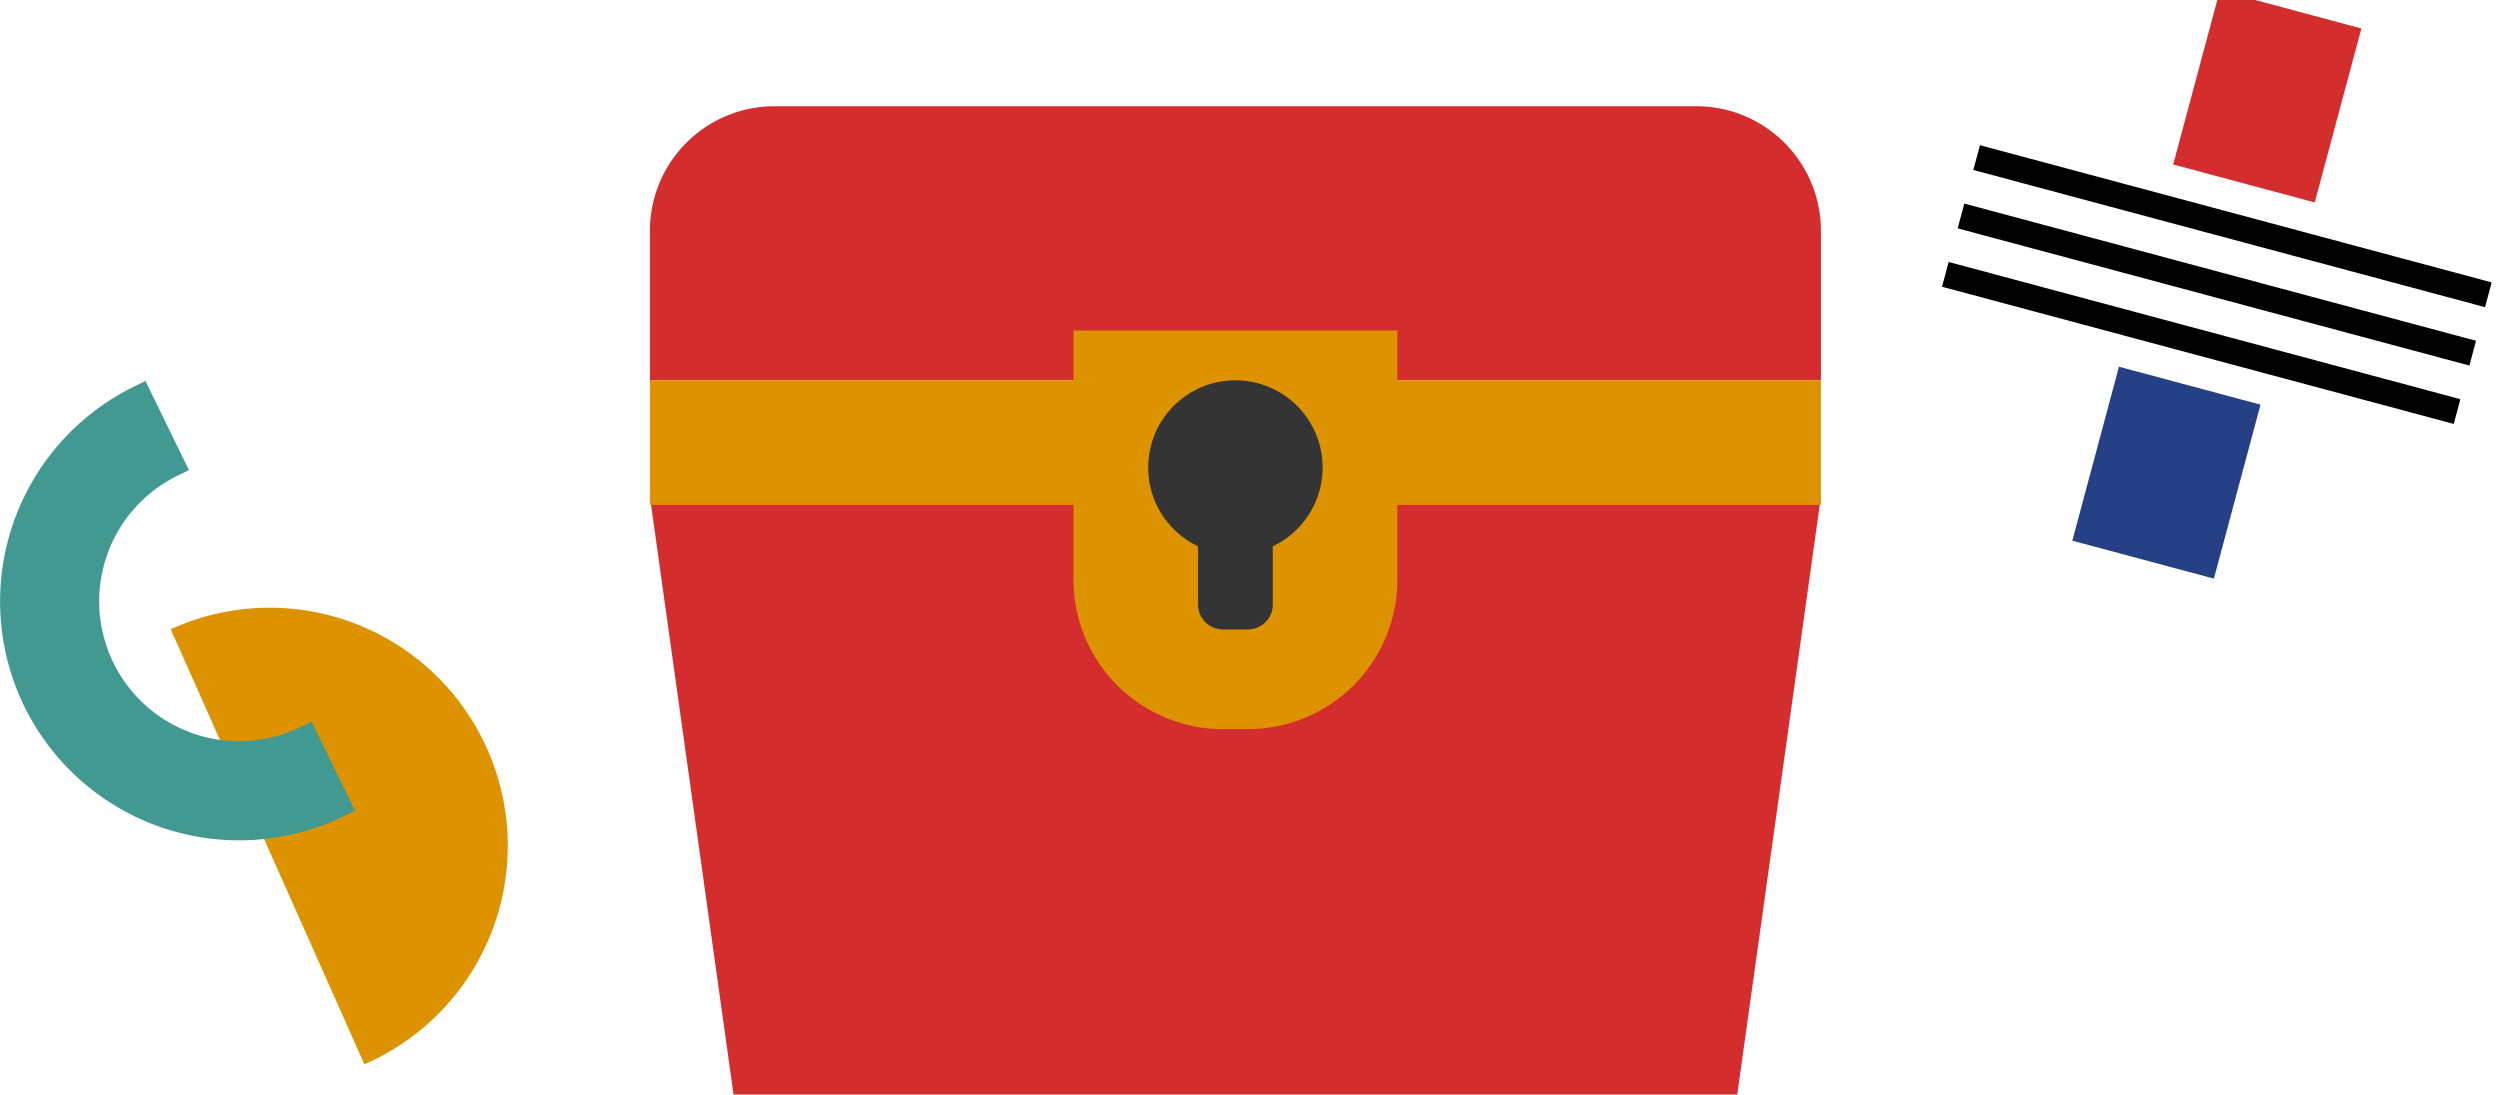
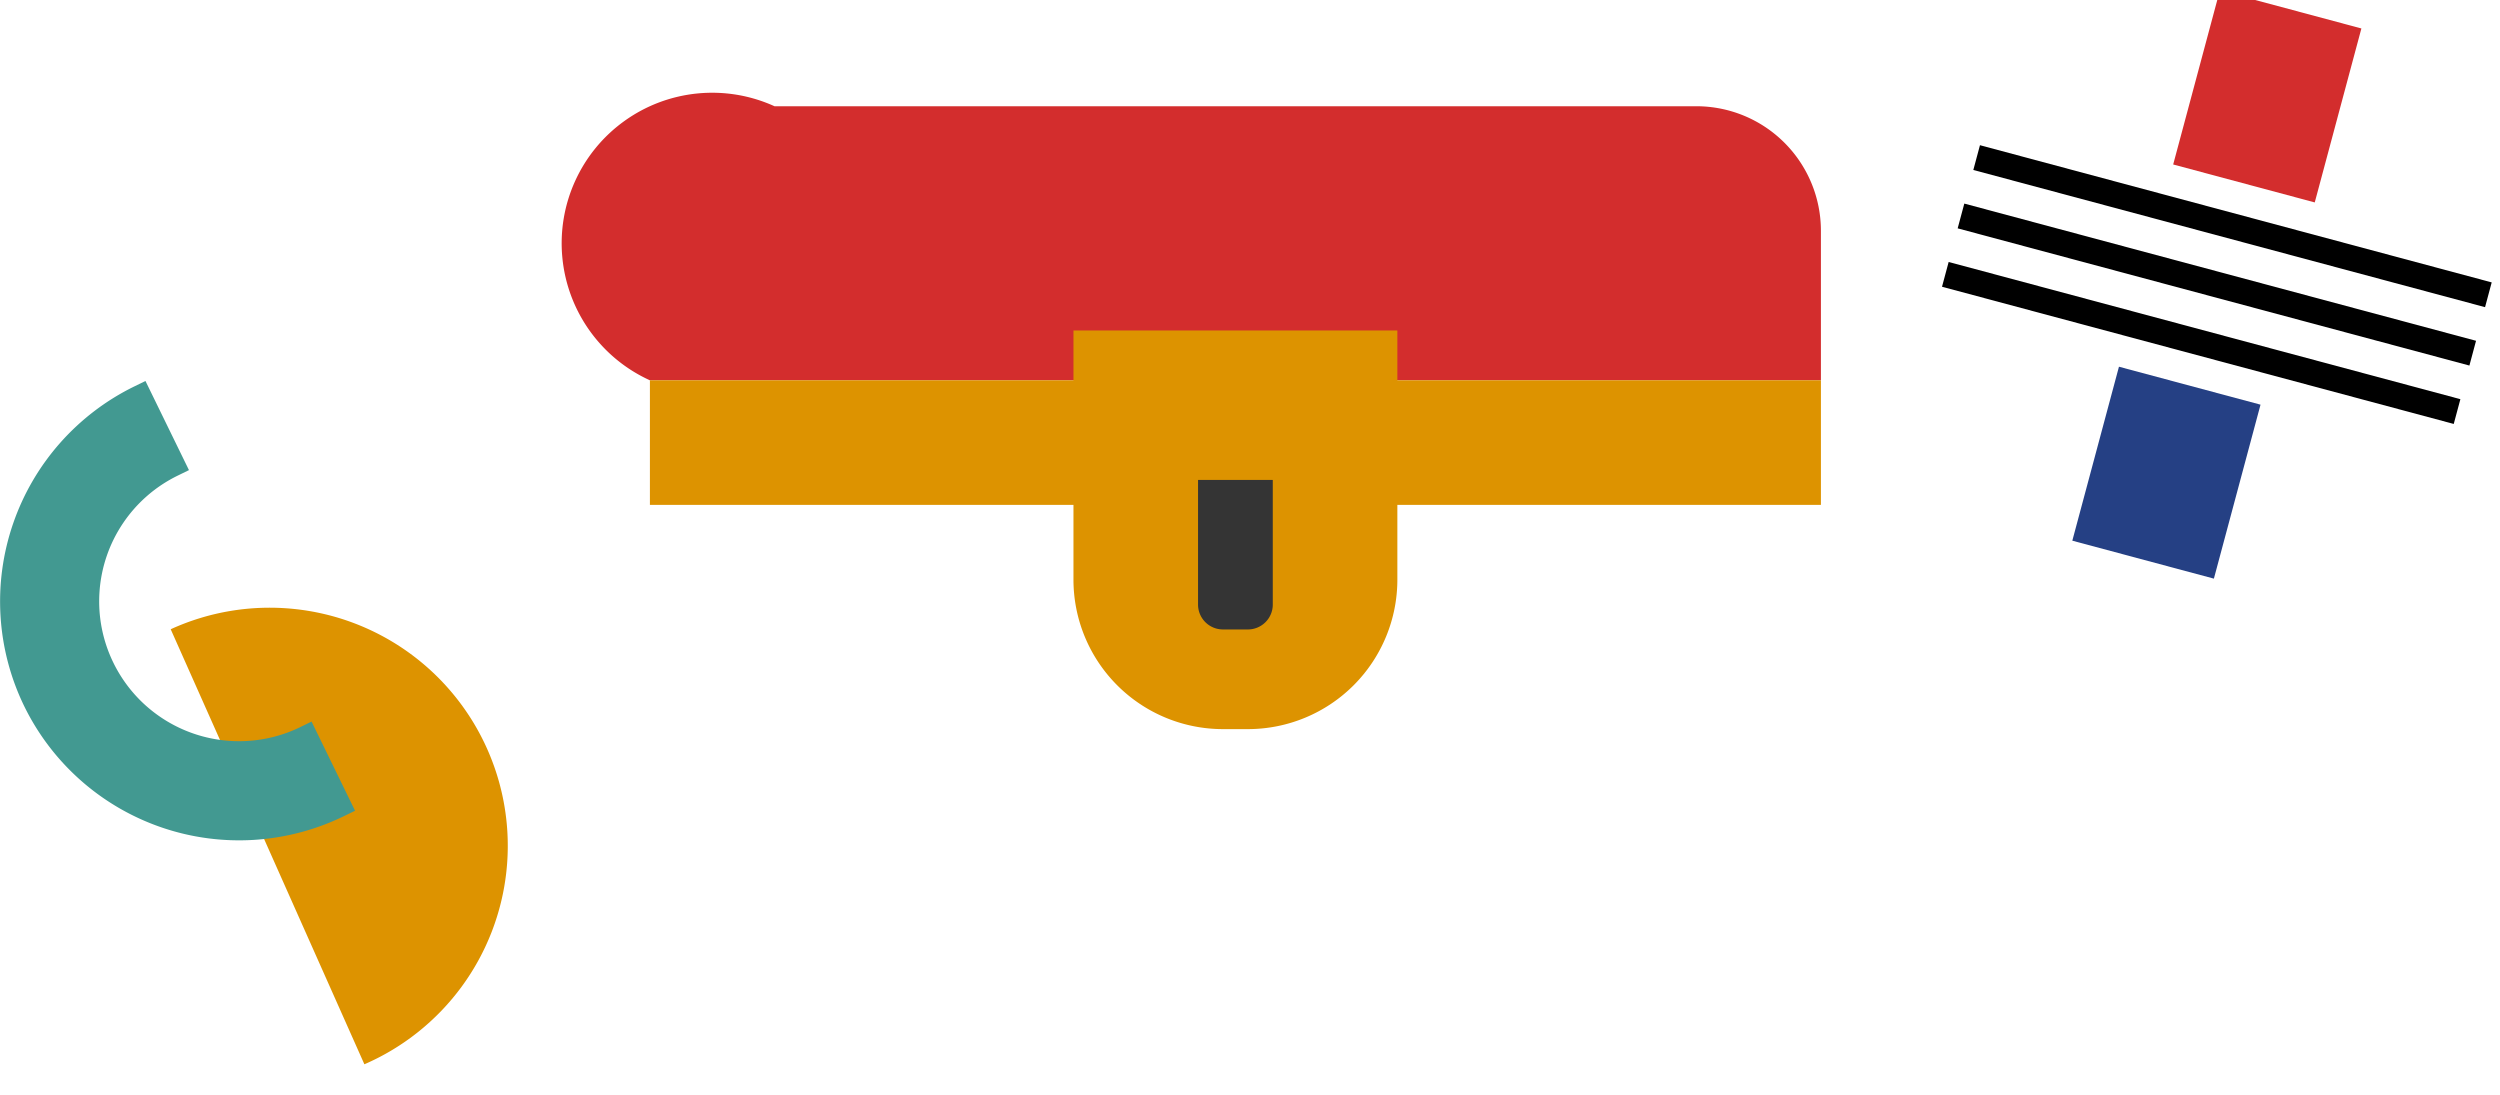
<svg xmlns="http://www.w3.org/2000/svg" width="100.341" height="43.93" viewBox="0 0 100.341 43.93">
  <g id="グループ_13292" data-name="グループ 13292" transform="translate(-183.461 -996.07)">
    <g id="グループ_13289" data-name="グループ 13289" transform="translate(185.469 1033.943) rotate(-69)">
      <path id="パス_4394" data-name="パス 4394" d="M13.515,0A9.557,9.557,0,1,1,0,13.515" transform="translate(0 0)" fill="#dd9300" />
    </g>
    <path id="合体_67" data-name="合体 67" d="M4.207,13.05A9.606,9.606,0,0,1,8.625.22L9.074,0,10.82,3.578l-.45.22A5.614,5.614,0,1,0,15.292,13.89l.449-.22,1.746,3.579-.45.219A9.6,9.6,0,0,1,4.207,13.05Z" transform="translate(180.225 1011.361)" fill="#429991" />
    <g id="グループ_13288" data-name="グループ 13288" transform="translate(2482.546 266.334)">
-       <path id="パス_10769" data-name="パス 10769" d="M0,0H47L43.642,24H3.357Z" transform="translate(-2273 749.666)" fill="#d32d2d" />
-       <path id="長方形_3646" data-name="長方形 3646" d="M5,0H42a5,5,0,0,1,5,5v6a0,0,0,0,1,0,0H0a0,0,0,0,1,0,0V5A5,5,0,0,1,5,0Z" transform="translate(-2273 734)" fill="#d32d2d" />
+       <path id="長方形_3646" data-name="長方形 3646" d="M5,0H42a5,5,0,0,1,5,5v6a0,0,0,0,1,0,0H0a0,0,0,0,1,0,0A5,5,0,0,1,5,0Z" transform="translate(-2273 734)" fill="#d32d2d" />
      <rect id="長方形_3647" data-name="長方形 3647" width="47" height="5" transform="translate(-2273 745)" fill="#dd9300" />
      <path id="長方形_3648" data-name="長方形 3648" d="M0,0H13a0,0,0,0,1,0,0V10a6,6,0,0,1-6,6H6a6,6,0,0,1-6-6V0A0,0,0,0,1,0,0Z" transform="translate(-2256 743)" fill="#dd9300" />
-       <circle id="楕円形_557" data-name="楕円形 557" cx="3.5" cy="3.5" r="3.5" transform="translate(-2253 745)" fill="#343434" />
      <path id="長方形_3649" data-name="長方形 3649" d="M0,0H3A0,0,0,0,1,3,0V5A1,1,0,0,1,2,6H1A1,1,0,0,1,0,5V0A0,0,0,0,1,0,0Z" transform="translate(-2251 749)" fill="#343434" />
    </g>
    <g id="グループ_13290" data-name="グループ 13290" transform="matrix(0.966, 0.259, -0.259, 0.966, 2852.125, 814.324)">
      <g id="グループ_13274" data-name="グループ 13274" transform="translate(-2452 851.596)">
        <g id="グループ_3497" data-name="グループ 3497">
          <rect id="長方形_1286" data-name="長方形 1286" width="21.262" height="1.029" />
        </g>
        <g id="グループ_3498" data-name="グループ 3498" transform="translate(0 4.852)">
          <rect id="長方形_1287" data-name="長方形 1287" width="21.262" height="1.029" />
        </g>
        <g id="グループ_3499" data-name="グループ 3499" transform="translate(0 2.426)">
          <rect id="長方形_1288" data-name="長方形 1288" width="21.262" height="1.029" />
        </g>
      </g>
      <rect id="長方形_3876" data-name="長方形 3876" width="7.228" height="5.882" transform="translate(-2444.31 850.335) rotate(-90)" fill="#d32d2d" />
      <rect id="長方形_3877" data-name="長方形 3877" width="7.228" height="5.882" transform="translate(-2444.31 865.966) rotate(-90)" fill="#254084" />
    </g>
  </g>
</svg>